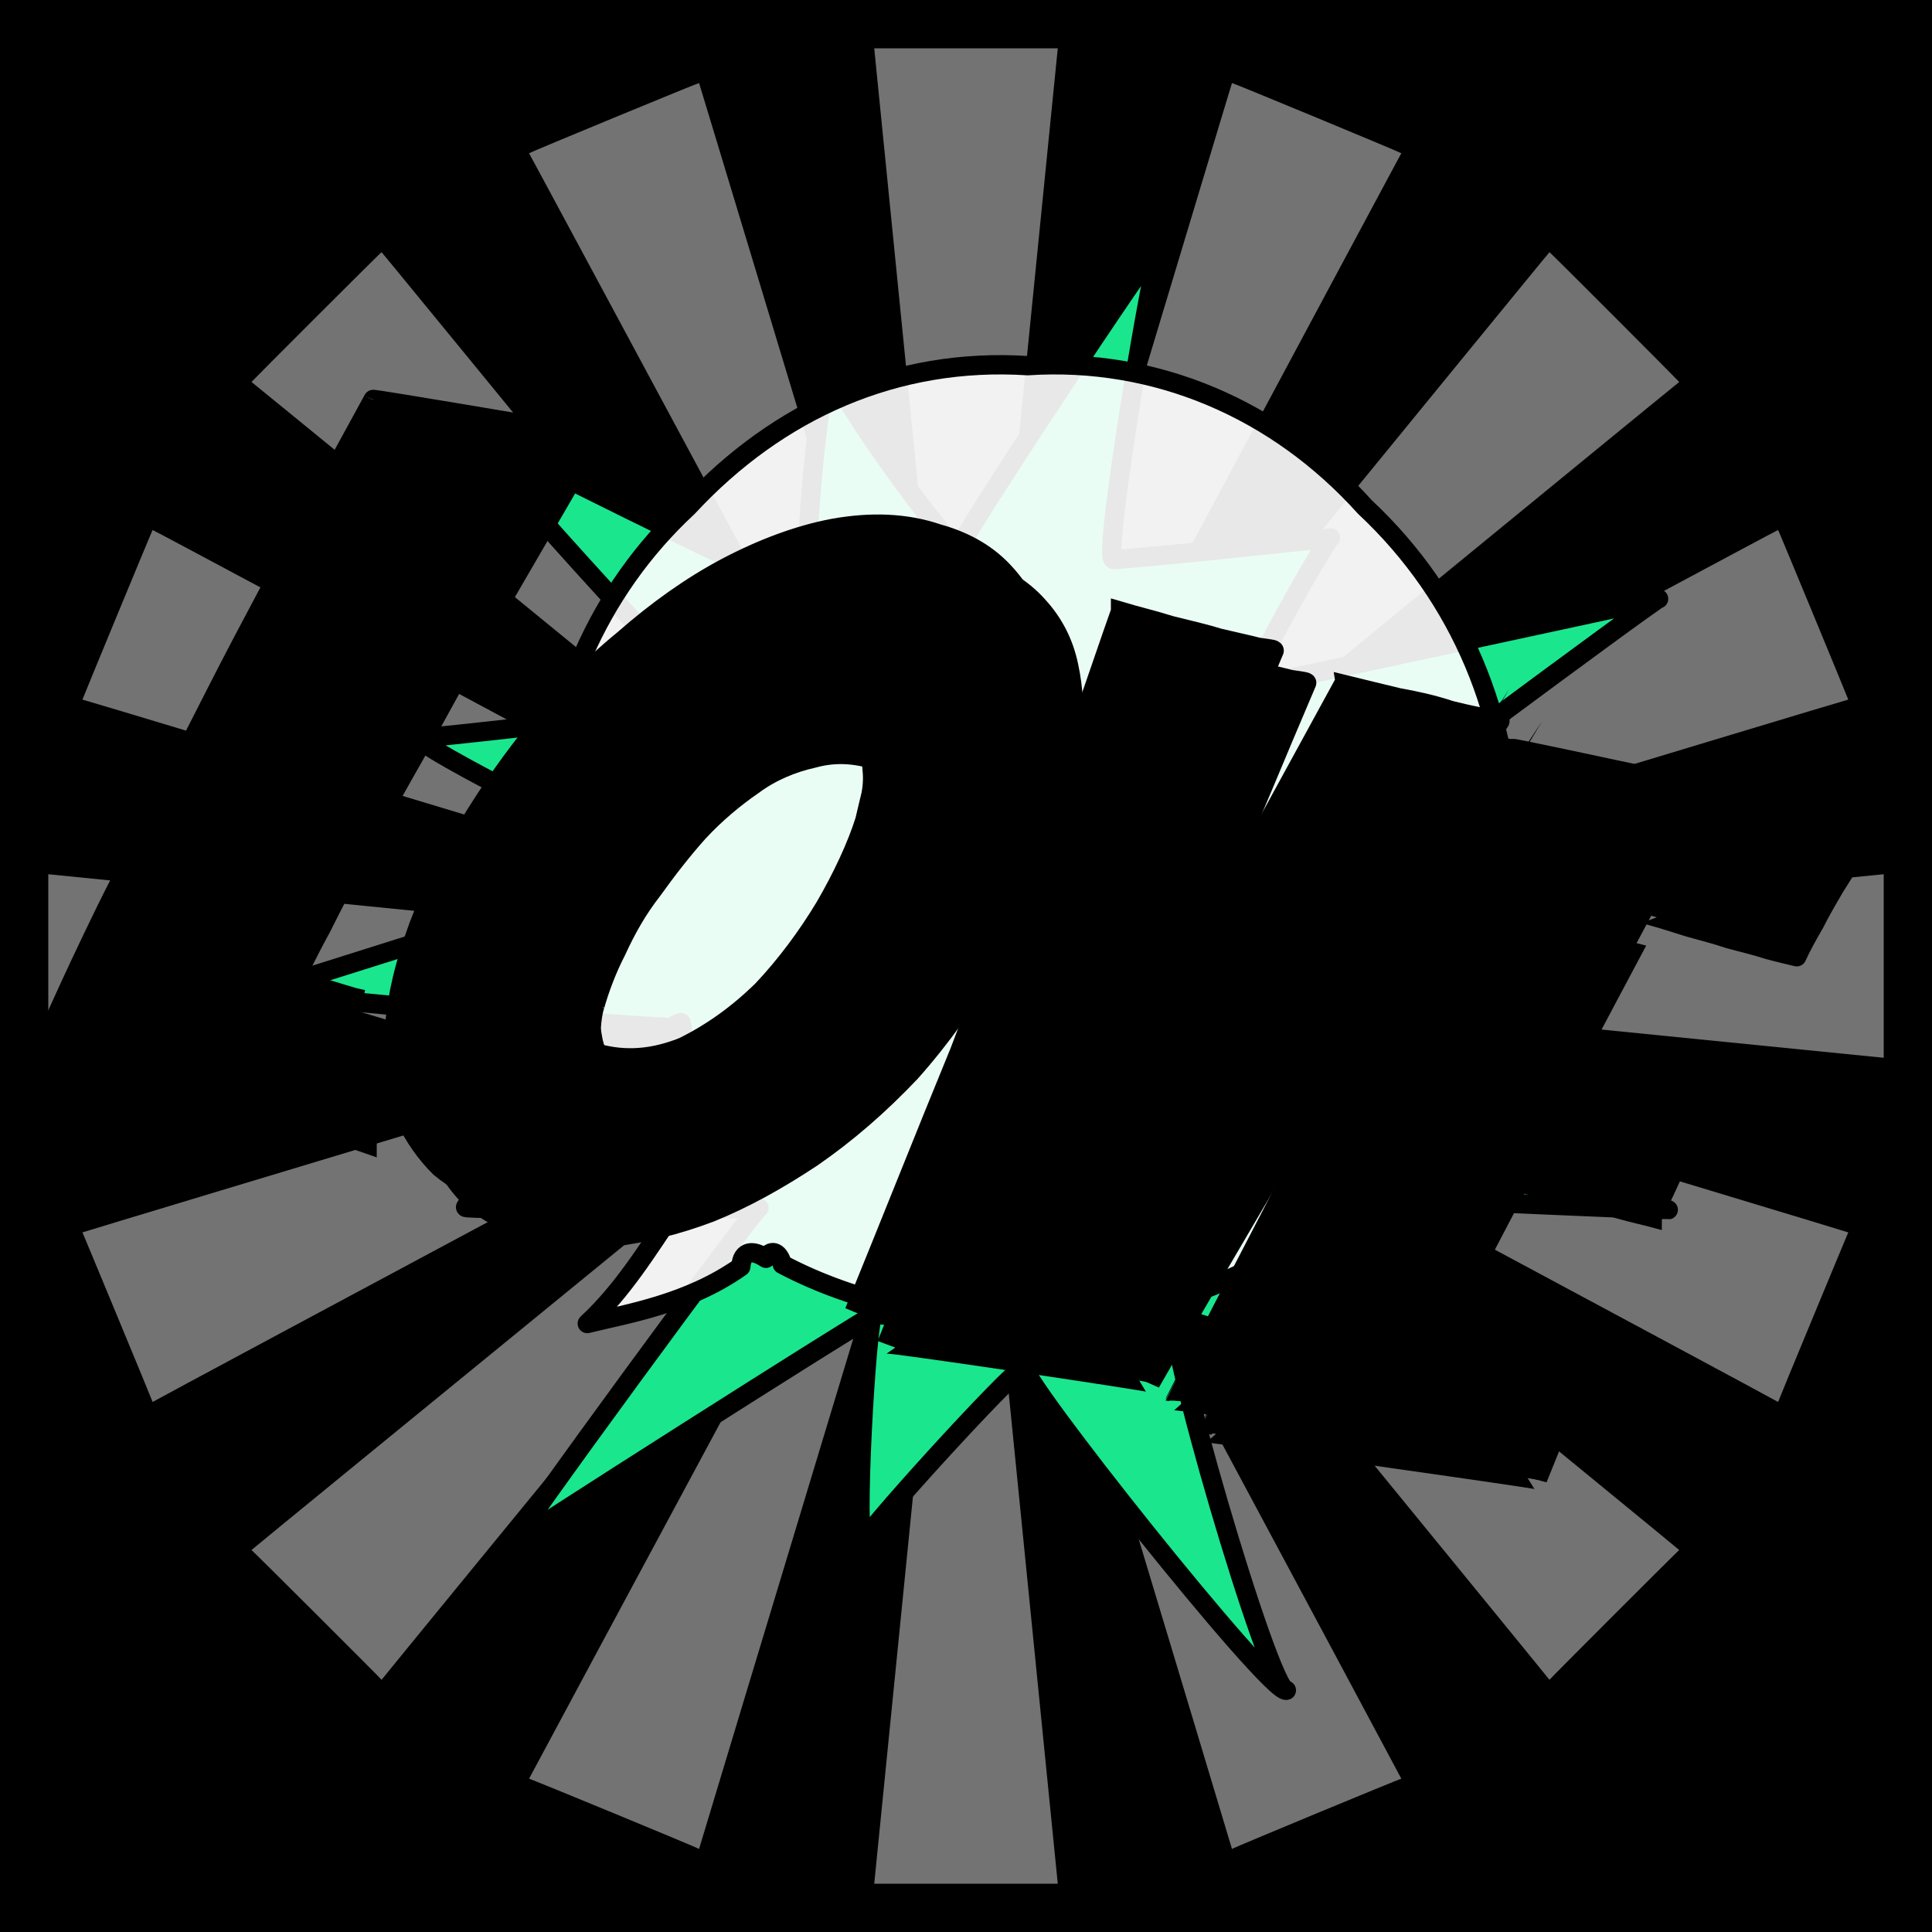
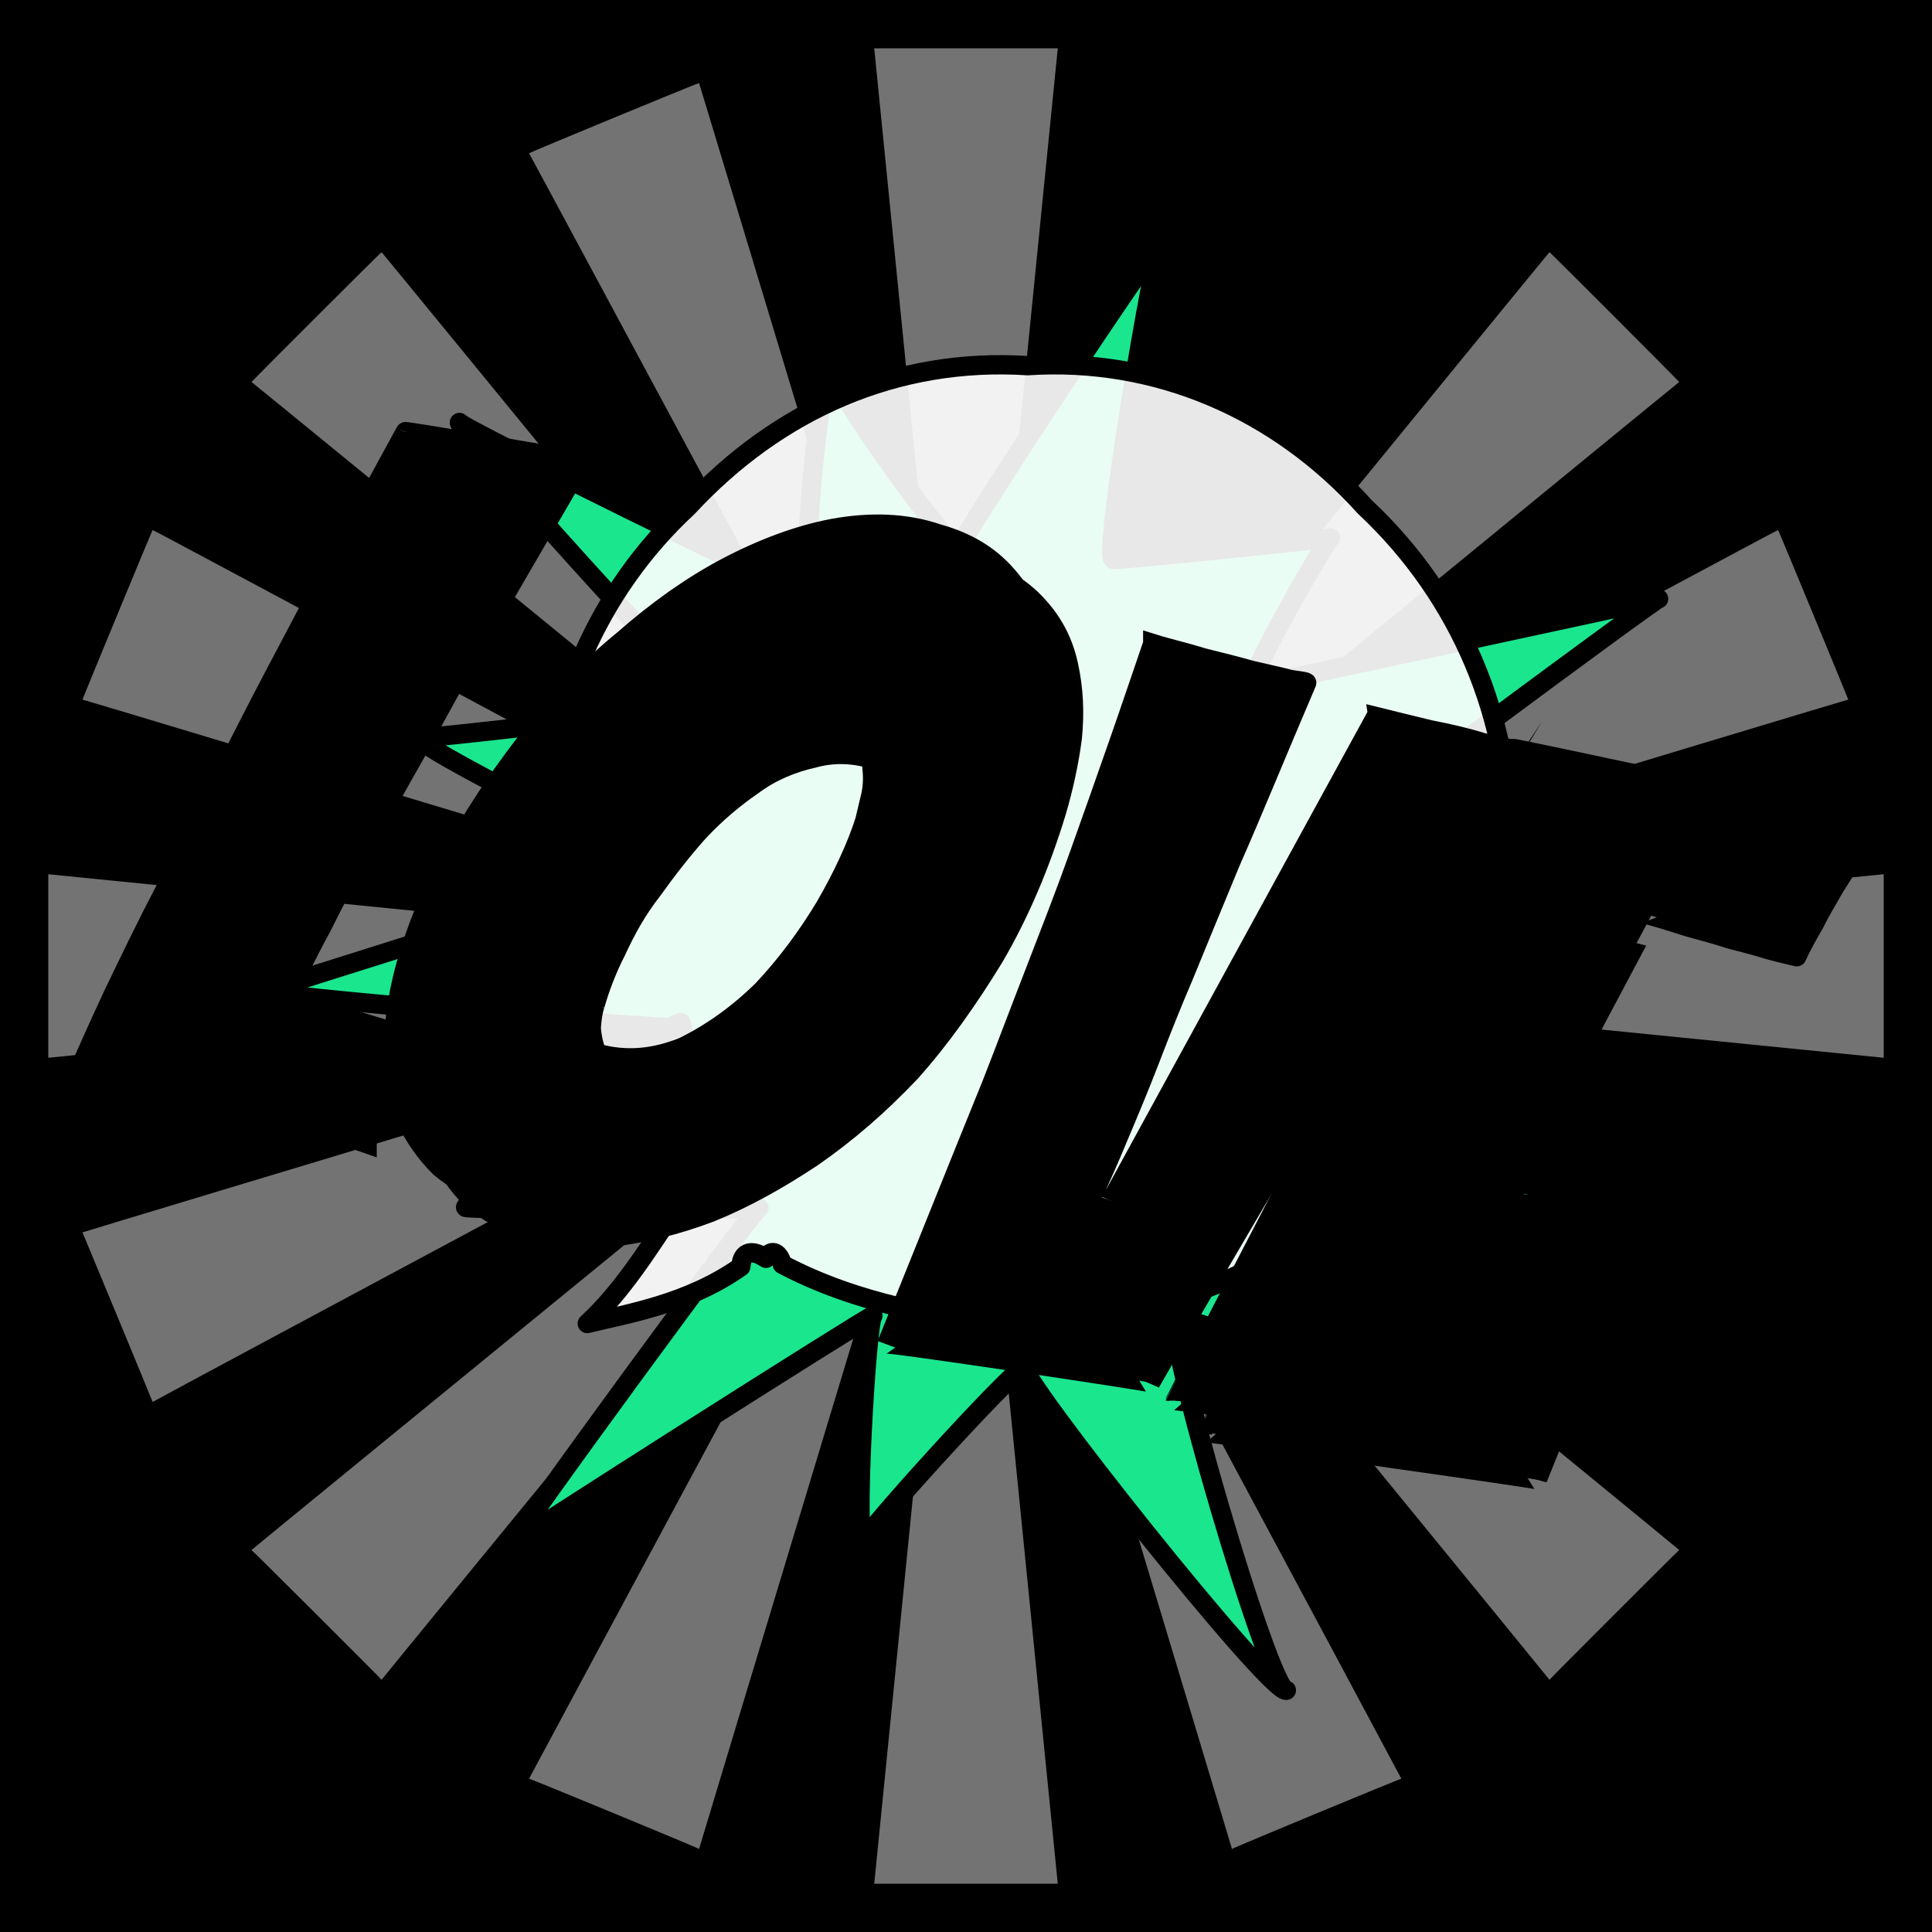
<svg xmlns="http://www.w3.org/2000/svg" id="svgWorkerArea" version="1.1" viewBox="0 0 600 600" width="100%" height="100%" style="background: white;" css="background:#9b9b9b;">
  <rect x="0" y="0" width="600" height="600" fill="#808080" stroke="none" />
  <path id="back01" fill="url(#fill-Linear-back01)" stroke="#000" stroke-width="1" class="cosito" d="M0 0C0 0 600 0 600 0 600 0 600 600 600 600 600 600 0 600 0 600 0 600 0 0 0 0 0 0 0 0 0 0" fill-opacity="1" />
  <defs id="defsdoc">
    <pattern id="patternBool" x="0" y="0" width="10" height="10" patternUnits="userSpaceOnUse" patternTransform="rotate(35)">
      <circle cx="5" cy="5" r="4" style="stroke: none;fill: #ff000070;" />
    </pattern>
    <linearGradient id="fill-Linear-back01" x1="15%" y1="85%" x2="85%" y2="15%">
      <stop offset="0%" style="stop-color:hsl(159.4,80%,50%);stop-opacity:1;" />
      <stop offset="100%" style="stop-color:hsl(159.4,80%,70%);stop-opacity:1;" />
    </linearGradient>
    <linearGradient id="fill-Linear-text-01" x1="15%" y1="85%" x2="85%" y2="15%">
      <stop offset="0%" style="stop-color:hsl(0, 100%, 50%);stop-opacity:1;" />
      <stop offset="100%" style="stop-color:hsl(60, 100%, 50%);stop-opacity:1;" />
    </linearGradient>
  </defs>
  <g id="rays-01" class="cosito">
    <path id="path-516928023" fill="white" fill-opacity="0.45" stroke="#000" stroke-width="0" class="cloneT grouped" d="M300 300C300 300 271.5 585 271.5 585 271.5 585 328.5 585 328.5 585 328.5 585 300 300 300 300" />
    <path id="path-477357339" fill="white" fill-opacity="0.45" stroke="#000" stroke-width="0" class="cloneT grouped" d="M300 300C300 300 164.3 552.2 164.3 552.399 164.3 552.2 217.1 574 217.1 574.212 217.1 574 300 300 300 300" />
    <path id="path-541556889" fill="white" fill-opacity="0.45" stroke="#000" stroke-width="0" class="cloneT grouped" d="M300 300C300 300 78.1 481.2 78.1 481.373 78.1 481.2 118.5 521.5 118.5 521.678 118.5 521.5 300 300 300 300" />
    <path id="path-605845263" fill="white" fill-opacity="0.45" stroke="#000" stroke-width="0" class="cloneT grouped" d="M300 300C300 300 25.6 382.6 25.6 382.734 25.6 382.6 47.4 435.2 47.4 435.395 47.4 435.2 300 300 300 300" />
    <path id="path-300021572" fill="white" fill-opacity="0.45" stroke="#000" stroke-width="0" class="cloneT grouped" d="M300 300C300 300 15 271.5 15 271.5 15 271.5 15 328.5 15 328.5 15 328.5 300 300 300 300" />
    <path id="path-261619756" fill="white" fill-opacity="0.45" stroke="#000" stroke-width="0" class="cloneT grouped" d="M300 300C300 300 47.4 164.3 47.4 164.605 47.4 164.3 25.6 217.1 25.6 217.266 25.6 217.1 300 300 300 300" />
    <path id="path-419502067" fill="white" fill-opacity="0.45" stroke="#000" stroke-width="0" class="cloneT grouped" d="M300 300C300 300 118.5 78.1 118.5 78.322 118.5 78.1 78.1 118.5 78.1 118.627 78.1 118.5 300 300 300 300" />
    <path id="path-572884885" fill="white" fill-opacity="0.45" stroke="#000" stroke-width="0" class="cloneT grouped" d="M300 300C300 300 217.1 25.6 217.1 25.788 217.1 25.6 164.3 47.4 164.3 47.601 164.3 47.4 300 300 300 300" />
    <path id="path-866804616" fill="white" fill-opacity="0.45" stroke="#000" stroke-width="0" class="cloneT grouped" d="M300 300C300 300 328.5 15 328.5 15 328.5 15 271.5 15 271.5 15 271.5 15 300 300 300 300" />
-     <path id="path-920901255" fill="white" fill-opacity="0.45" stroke="#000" stroke-width="0" class="cloneT grouped" d="M300 300C300 300 435.2 47.4 435.2 47.601 435.2 47.4 382.6 25.6 382.6 25.788 382.6 25.6 300 300 300 300" />
    <path id="path-642980286" fill="white" fill-opacity="0.45" stroke="#000" stroke-width="0" class="cloneT grouped" d="M300 300C300 300 521.5 118.5 521.5 118.627 521.5 118.5 481.2 78.1 481.2 78.322 481.2 78.1 300 300 300 300" />
    <path id="path-441479711" fill="white" fill-opacity="0.45" stroke="#000" stroke-width="0" class="cloneT grouped" d="M300 300C300 300 574 217.1 574 217.266 574 217.1 552.2 164.3 552.2 164.605 552.2 164.3 300 300 300 300" />
    <path id="path-20212032" fill="white" fill-opacity="0.45" stroke="#000" stroke-width="0" class="cloneT grouped" d="M300 300C300 300 585 328.5 585 328.5 585 328.5 585 271.5 585 271.5 585 271.5 300 300 300 300" />
-     <path id="path-503637904" fill="white" fill-opacity="0.45" stroke="#000" stroke-width="0" class="cloneT grouped" d="M300 300C300 300 552.2 435.2 552.2 435.395 552.2 435.2 574 382.6 574 382.734 574 382.6 300 300 300 300" />
    <path id="path-421008816" fill="white" fill-opacity="0.45" stroke="#000" stroke-width="0" class="cloneT grouped" d="M300 300C300 300 481.2 521.5 481.2 521.678 481.2 521.5 521.5 481.2 521.5 481.373 521.5 481.2 300 300 300 300" />
    <path id="path-304424125" fill="white" fill-opacity="0.45" stroke="#000" stroke-width="0" class="cloneT grouped" d="M300 300C300 300 382.6 574 382.6 574.212 382.6 574 435.2 552.2 435.2 552.399 435.2 552.2 300 300 300 300" />
  </g>
  <path id="fig-02" fill="rgb(26,230,142)" stroke="black" stroke-linecap="round" stroke-linejoin="round" stroke-width="6" class="cosito" d="M211.89 319.107C208.19 320.158 78.29 308.858 81.99 307.849 78.29 308.858 203.49 269.458 207.79 268.271 203.49 269.458 125.99 230.258 130.29 229.061 125.99 230.258 219.09 219.458 222.79 218.404 219.09 219.458 140.89 131.658 142.69 131.204 140.89 131.658 248.79 185.058 251.19 184.338 248.79 185.058 253.69 114.558 258.69 113.14 253.69 114.558 295.29 171.358 297.79 170.715 295.29 171.358 358.79 75.558 360.69 75.056 358.79 75.558 342.09 174.658 345.79 173.64 342.09 174.658 411.99 167.358 413.19 167.04 411.99 167.358 385.29 214.058 388.99 213.033 385.29 214.058 513.19 186.458 515.09 185.968 513.19 186.458 409.79 263.358 410.99 263 409.79 263.358 473.89 275.258 477.59 274.179 473.89 275.258 417.19 323.058 422.09 321.646 417.19 323.058 517.49 375.858 518.09 375.709 517.49 375.858 399.49 370.958 403.19 369.899 399.49 370.958 436.59 428.558 442.19 426.97 436.59 428.558 360.19 409.258 365.19 407.88 360.19 409.258 394.49 526.358 399.49 524.929 394.49 526.358 314.39 425.458 318.19 424.389 314.39 425.458 265.09 479.858 268.19 479.02 265.09 479.858 269.19 409.058 271.09 408.588 269.19 409.058 157.39 480.158 159.19 479.688 157.39 480.158 233.89 375.658 235.69 375.129 233.89 375.658 141.59 375.758 144.69 374.929 141.59 375.758 207.69 318.658 211.49 317.594 207.69 318.658 208.19 320.158 211.89 319.107" fill-opacity="1" vector-effect="none" />
  <path id="fig-03" fill="White" fill-opacity="0.91" stroke="black" stroke-linecap="round" stroke-linejoin="round" stroke-width="6" class="cosito" d="M213.646 157.45C241.781 127.065 278.512 110.935 319.152 113.561 359.01 110.935 396.523 127.065 423.877 157.45 484.055 213.718 484.055 308.999 423.877 369.394 396.523 395.653 359.01 408.782 319.152 413.283 291.017 408.782 266.399 405.031 242.953 392.652 241.781 388.15 239.045 388.15 237.873 390.776 233.965 388.15 230.448 388.15 230.058 393.402 213.646 405.031 194.498 408.032 182.384 411.033 193.326 400.904 201.141 388.15 209.738 375.396 210.519 367.519 209.738 363.767 206.612 362.642 153.859 301.497 156.985 209.967 213.646 157.45 213.646 155.574 213.646 155.574 213.646 157.45" />
  <g id="text-01" class="cosito">
    <path id="letter-656638317" fill="rgb(0,0,0)" fill-opacity="1" stroke="rgb(0,0,0)" stroke-width="6" d="M104.7,352.101C98.4,349.8,91.8,348.3,84.6,346.665C77.4,344.8,70.4,343.5,63.1,342.117C55.7,340.6,48.4,339.7,41.5,339.015C34.4,338.1,27.9,337.7,21.9,338.177C21.9,337.9,21.9,337.9,21.9,338.177C25.9,329.4,30.1,319.6,35,309.183C40.1,298.6,45.3,287.7,51.2,276.514C56.9,265.1,62.6,253.7,68.3,242.482C74.2,231.1,79.8,219.9,85.2,209.714C85.2,209.7,85.2,209.7,85.2,209.714C98.3,184.7,111.9,159.6,125.9,134.056C126,133.8,126,133.8,125.9,134.056C126,133.8,181,143.1,181,143.17C168.5,164.7,156.2,185.8,144.2,206.51C144.3,206.2,144.3,206.2,144.2,206.51C139.2,215.3,134.3,224.4,129,234.053C123.6,243.5,118.5,252.7,113.6,261.84C108.7,270.6,104.1,279.5,99.7,288.286C95.2,296.5,91.5,304.3,88.2,311.156C88.2,310.9,88.2,310.9,88.2,311.156C93.3,312.1,99,313.4,104.7,315.338C110.5,316.9,115.6,318.5,119.8,319.745C119.7,319.7,119.7,319.7,119.8,319.745C119,323.4,118.1,327.5,117.6,331.442C116.9,335.1,116.1,338.5,115.6,341.902C115.5,344.9,115,347.6,114.5,350.279C114.1,352.6,113.9,354.4,114,355.248C114,355.2,114,355.2,114,355.248C112.1,354.6,110.7,354,109.3,353.645C107.7,353.1,106.2,352.2,104.7,352.101C104.8,351.8,104.8,351.8,104.7,352.101C104.8,351.8,104.8,351.8,104.7,352.101" vector-effect="none" stroke-opacity="1" />
    <path id="letter-280998682" fill="rgb(0,0,0)" fill-opacity="1" stroke="rgb(0,0,0)" stroke-width="6" d="M328.1,252.086C323.1,268.5,316.7,283.6,308.8,297.154C300.7,310.4,292.1,322.6,282.7,333.09C273,343.3,263.1,351.9,252.2,359.447C241.4,366.6,231.1,372.3,220.6,376.551C210.2,380.5,199.8,383,190.3,384.164C180.4,385,171.8,384,163.6,381.84C163.7,381.6,163.7,381.6,163.6,381.84C157,379.5,151.4,376.5,146.6,372.55C142.3,368.4,138.7,363.1,135.9,357.113C133.5,351,132.3,343.7,132.3,335.252C132.3,326.6,133.9,316.7,137.1,306.227C137.2,305.9,137.2,305.9,137.1,306.227C140.6,294.7,145.7,283.4,152.3,271.944C159.1,260.1,166.6,249,175.1,238.301C183.5,227.3,193.1,217.3,203.6,208.716C214,199.6,224.5,192.1,235.5,186.254C246.9,180.4,258.1,176.2,268.8,174.096C280.4,172,291.2,172.4,301.4,175.754C301.5,175.5,301.5,175.5,301.4,175.754C310.5,178.3,317.4,182.6,322.4,188.22C327.3,193.6,330.4,199.7,331.9,206.918C333.4,213.9,333.8,221.1,333,229.198C332,236.8,330.3,244.6,328.1,252.086C328.1,252,328.1,252,328.1,252.086C328.1,252,328.1,252,328.1,252.086M184.8,312.112C184.1,314.2,183.8,316.4,183.6,319.345C183.8,321.6,184.3,324.6,185.3,326.788C186,328.6,187.2,331,188.9,332.976C190.8,334.7,192.9,336.1,195.3,337.058C195.3,336.8,195.3,336.8,195.3,337.058C204.4,339.6,213.2,338.9,222.4,335.075C231.1,330.8,239.1,325,246.9,317.448C254.1,309.8,260.8,300.9,266.2,291.664C271.7,282.2,276.1,272.8,278.6,264.754C278.6,264.5,278.6,264.5,278.6,264.754C279.3,262.1,279.9,259.7,280.5,256.76C281.1,253.7,281.1,251.1,280.9,248.331C280.8,245.3,279.9,243.1,278.7,240.895C277.4,238.4,274.8,236.9,271.6,235.949C271.6,235.9,271.6,235.9,271.6,235.949C265.2,234,259,233.7,252.6,235.465C246.2,236.9,239.7,239.5,233.9,243.793C228.1,247.8,222.3,252.6,216.9,258.42C211.9,264,207.1,270.2,202.6,276.478C197.9,282.5,194.5,288.6,191.4,295.343C188.3,301.4,186.2,307.2,184.8,312.112C184.8,311.8,184.8,311.8,184.8,312.112C184.8,311.8,184.8,311.8,184.8,312.112" vector-effect="none" stroke-opacity="1" />
    <path id="letter-459216785" fill="rgb(0,0,0)" fill-opacity="1" stroke="rgb(0,0,0)" stroke-width="6" d="M357.3,429.414C357.4,429.1,275.6,416.8,275.4,417.407C286.6,389.8,297.4,362.7,308,336.634C308,336.3,308,336.3,308,336.634C312.4,325.4,316.7,313.9,321.4,301.828C326.2,289.4,330.9,277.4,335.1,265.578C339.4,253.6,343.5,241.9,347.4,230.755C351.4,219.4,354.8,209.1,358,199.862C358,200,358,200,358,199.862C362.9,201.4,368,202.5,373.5,204.235C379,205.6,384.2,206.9,388.7,208.19C393.4,209.3,397.3,210.1,400.7,211.006C403.9,211.5,405.9,211.7,405.8,212.063C405.9,211.7,405.9,211.7,405.8,212.063C396.2,234.5,388.7,253,382.2,267.678C376.2,282.1,371.4,293.9,367.6,303.128C363.8,312,360.3,320.8,357,329.417C353.8,337.7,350.5,345.6,347.4,352.897C344.5,359.9,341.8,366.1,339.3,371.188C339.3,370.9,339.3,370.9,339.3,371.188C339.3,370.9,345.1,372.7,345,372.93C345.1,372.7,427.3,222.6,427.3,222.538C433.1,224,438.7,225.3,444.2,226.655C444.2,226.4,444.2,226.4,444.2,226.655C449.5,227.7,455,228.9,460.5,230.627C465.9,232,471.4,233,475.9,233.978C475.9,234,475.9,234,475.9,233.978C470.6,242,465,250.7,458.7,260.732C452.3,270.4,445.9,280.7,439.5,291.177C433,301.4,426.5,312.2,419.8,323.433C413.3,334.3,407,344.9,400.7,355.202C400.8,354.9,400.8,354.9,400.7,355.202C386.3,379.2,372,403.9,357.3,429.414C357.4,429.1,357.4,429.1,357.3,429.414C357.4,429.1,357.4,429.1,357.3,429.414" vector-effect="none" stroke-opacity="1" />
    <path id="letter-972106551" fill="rgb(0,0,0)" fill-opacity="1" stroke="rgb(0,0,0)" stroke-width="6" d="M477.4,459.566C477.5,459.2,375,444.8,375,444.985C375,444.8,480.1,242.2,480,242.477C480.1,242.2,577.6,263.2,577.6,263.188C575,267.1,572.6,271.1,569.7,275.639C569.7,275.7,569.7,275.7,569.7,275.639C567.7,279.1,565.6,282.6,563.5,286.778C561.3,290.6,559.4,294,558,297.127C558,297.2,558,297.2,558,297.127C555.9,296.6,552.7,295.9,549.2,294.938C545.4,293.7,541.5,292.8,537,291.582C533,290.2,528.5,289.1,524.2,287.871C519.9,286.5,516.1,285.3,512.8,284.387C512.8,284.3,512.8,284.3,512.8,284.387C512.8,284.3,485.9,334.9,485.8,335.224C492.2,336.5,498.1,337.9,503.8,339.69C503.9,339.3,503.9,339.3,503.8,339.69C508.2,340.6,512.8,342,517.6,343.54C522.1,344.8,525.5,345.7,527.5,346.229C527.6,346,527.6,346,527.5,346.229C525.3,351.6,522.8,356.8,520.5,362.221C518.2,367.5,515.7,372.7,513.1,378.096C513.1,377.9,513.1,377.9,513.1,378.096C510.9,377.5,507.5,376.8,502.9,375.501C498.5,374.1,493.7,372.8,489.2,371.859C489.3,371.8,489.3,371.8,489.2,371.859C483.7,370.1,477.8,368.8,471.8,367.237C471.9,367,471.9,367,471.8,367.237C471.9,367,444.5,419.3,444.5,419.583C444.5,419.3,490.9,426.1,491,426.113C490.9,426.1,477.5,459.2,477.4,459.566C477.5,459.2,477.5,459.2,477.4,459.566" vector-effect="none" stroke-opacity="1" />
  </g>
  <g id="text-02" class="cosito cloneTXT">
-     <path id="letter-656638317" fill="url(#fill-Linear-text-01)" fill-opacity="1" stroke="#000000" stroke-width="6" class="cloneTXT" d="M94.6 342.101C88.4 339.7 81.8 338.2 74.5 336.665 67.4 334.7 60.4 333.5 53 332.117 45.7 330.6 38.4 329.7 31.5 329.015 24.4 328.1 17.8 327.7 11.8 328.178 11.8 327.8 11.8 327.8 11.8 328.178 15.8 319.3 20.1 309.6 25 299.183 30 288.6 35.2 277.7 41.2 266.514 46.9 255.1 52.5 243.6 58.3 232.482 64.1 221.1 69.8 209.8 75.1 199.714 75.1 199.6 75.1 199.6 75.1 199.714 88.3 174.6 101.9 149.6 115.9 124.056 116 123.8 116 123.8 115.9 124.056 116 123.8 171 133.1 171 133.17 158.5 154.6 146.1 175.8 134.1 196.51 134.3 196.1 134.3 196.1 134.1 196.51 129.1 205.3 124.3 214.3 119 224.053 113.5 233.5 108.5 242.6 103.5 251.84 98.6 260.6 94 269.5 89.6 278.286 85.1 286.5 81.5 294.2 78.1 301.156 78.1 300.8 78.1 300.8 78.1 301.156 83.3 302.1 89 303.3 94.6 305.338 100.5 306.8 105.5 308.5 109.8 309.745 109.6 309.7 109.6 309.7 109.8 309.745 109 313.3 108 317.5 107.5 321.442 106.9 325.1 106 328.5 105.5 331.902 105.5 334.8 105 337.6 104.5 340.279 104 342.6 103.9 344.3 104 345.248 104 345.2 104 345.2 104 345.248 102 344.6 100.6 344 99.3 343.645 97.6 343.1 96.1 342.2 94.6 342.101 94.8 341.7 94.8 341.7 94.6 342.101 94.8 341.7 94.8 341.7 94.6 342.101" />
    <path id="letter-280998682" fill="url(#fill-Linear-text-01)" fill-opacity="1" stroke="#000000" stroke-width="6" class="cloneTXT" d="M318.1 242.086C313.1 258.5 306.7 273.6 298.7 287.154 290.7 300.3 282.1 312.6 272.7 323.09 263 333.2 253.1 341.8 242.1 349.447 231.3 356.6 221.1 362.2 210.6 366.551 200.1 370.5 189.8 373 180.3 374.164 170.3 375 161.8 374 153.6 371.84 153.6 371.6 153.6 371.6 153.6 371.84 147 369.5 141.3 366.5 136.6 362.55 132.3 358.3 128.6 353.1 125.8 347.113 123.5 341 122.3 333.7 122.3 325.252 122.3 316.6 123.8 306.7 127.1 296.227 127.1 295.8 127.1 295.8 127.1 296.227 130.6 284.7 135.6 273.3 142.3 261.945 149.1 250.1 156.6 239 165.1 228.301 173.5 217.3 183.1 207.3 193.6 198.716 204 189.6 214.5 182.1 225.5 176.254 236.8 170.3 248.1 166.1 258.7 164.096 270.3 162 281.2 162.3 291.3 165.754 291.5 165.5 291.5 165.5 291.3 165.754 300.5 168.3 307.3 172.6 312.3 178.22 317.2 183.6 320.3 189.6 321.8 196.918 323.3 203.8 323.7 211.1 323 219.198 322 226.8 320.2 234.6 318.1 242.086 318.1 242 318.1 242 318.1 242.086 318.1 242 318.1 242 318.1 242.086M174.8 302.113C174.1 304.2 173.8 306.3 173.6 309.345 173.8 311.6 174.3 314.6 175.3 316.788 176 318.6 177.1 321 178.8 322.976 180.8 324.7 182.8 326.1 185.3 327.058 185.3 326.7 185.3 326.7 185.3 327.058 194.3 329.6 203.1 328.8 212.3 325.075 221.1 320.7 229.1 315 236.8 307.448 244.1 299.7 250.7 290.8 256.2 281.664 261.7 272.2 266.1 262.7 268.6 254.754 268.6 254.5 268.6 254.5 268.6 254.754 269.2 252.1 269.8 249.7 270.5 246.76 271.1 243.6 271.1 241.1 270.8 238.331 270.7 235.3 269.8 233.1 268.7 230.895 267.3 228.3 264.7 226.8 261.6 225.949 261.6 225.8 261.6 225.8 261.6 225.949 255.2 224 249 223.6 242.6 225.465 236.1 226.8 229.6 229.5 223.8 233.793 218.1 237.8 212.3 242.6 206.8 248.42 201.8 254 197.1 260.2 192.6 266.478 187.8 272.5 184.5 278.6 181.3 285.342 178.3 291.3 176.1 297.2 174.8 302.113 174.8 301.7 174.8 301.7 174.8 302.113 174.8 301.7 174.8 301.7 174.8 302.113" />
-     <path id="letter-459216785" fill="url(#fill-Linear-text-01)" fill-opacity="1" stroke="#000000" stroke-width="6" class="cloneTXT" d="M347.2 419.414C347.3 419.1 265.6 406.7 265.3 407.407 276.6 379.7 287.3 352.7 298 326.634 298 326.2 298 326.2 298 326.634 302.3 315.3 306.7 303.8 311.3 291.829 316.2 279.3 320.8 267.3 325.1 255.578 329.3 243.6 333.5 231.8 337.3 220.755 341.3 209.3 344.7 199.1 348 189.862 348 190 348 190 348 189.862 352.8 191.3 358 192.5 363.5 194.235 369 195.6 374.2 196.8 378.7 198.19 383.3 199.3 387.2 200.1 390.7 201.006 393.8 201.5 395.8 201.6 395.7 202.063 395.8 201.6 395.8 201.6 395.7 202.063 386.2 224.5 378.7 243 372.2 257.678 366.2 272.1 361.3 283.8 357.6 293.128 353.7 302 350.2 310.7 347 319.417 343.7 327.7 340.5 335.6 337.3 342.897 334.5 349.8 331.7 356.1 329.2 361.188 329.2 360.8 329.2 360.8 329.2 361.188 329.2 360.8 335.1 362.7 335 362.93 335.1 362.7 417.2 212.6 417.2 212.538 423.1 214 428.7 215.3 434.2 216.655 434.2 216.3 434.2 216.3 434.2 216.655 439.5 217.6 445 218.8 450.5 220.627 455.8 222 461.3 223 465.8 223.978 465.8 224 465.8 224 465.8 223.978 460.6 232 455 240.6 448.7 250.732 442.2 260.3 435.8 270.7 429.5 281.177 423 291.3 416.5 302.2 409.7 313.433 403.2 324.2 397 334.8 390.7 345.202 390.7 344.8 390.7 344.8 390.7 345.202 376.2 369.2 362 393.8 347.2 419.414 347.3 419.1 347.3 419.1 347.2 419.414 347.3 419.1 347.3 419.1 347.2 419.414" />
    <path id="letter-972106551" fill="url(#fill-Linear-text-01)" fill-opacity="1" stroke="#000000" stroke-width="6" class="cloneTXT" d="M467.3 449.566C467.5 449.2 365 434.7 365 434.985 365 434.7 470.1 232.1 470 232.477 470.1 232.1 567.5 253.2 567.5 253.188 565 257.1 562.5 261.1 559.7 265.639 559.7 265.7 559.7 265.7 559.7 265.639 557.7 269.1 555.5 272.6 553.5 276.778 551.2 280.6 549.4 284 548 287.127 548 287.2 548 287.2 548 287.127 545.9 286.6 542.7 285.8 539.2 284.938 535.4 283.7 531.5 282.7 527 281.582 523 280.2 518.5 279.1 514.2 277.871 509.9 276.5 506 275.2 502.7 274.387 502.7 274.2 502.7 274.2 502.7 274.387 502.7 274.2 475.8 324.8 475.7 325.224 482.2 326.5 488.1 327.8 493.7 329.69 493.8 329.2 493.8 329.2 493.7 329.69 498.2 330.6 502.7 332 507.5 333.54 512 334.7 515.5 335.7 517.5 336.228 517.5 336 517.5 336 517.5 336.228 515.2 341.6 512.7 346.7 510.5 352.221 508.2 357.5 505.7 362.7 503 368.096 503 367.8 503 367.8 503 368.096 500.8 367.5 497.5 366.7 492.8 365.5 488.5 364.1 483.7 362.7 479.2 361.86 479.2 361.7 479.2 361.7 479.2 361.86 473.7 360.1 467.7 358.7 461.7 357.237 461.8 357 461.8 357 461.7 357.237 461.8 357 434.5 409.2 434.5 409.583 434.5 409.2 480.8 416.1 481 416.113 480.8 416.1 467.5 449.2 467.3 449.566 467.5 449.2 467.5 449.2 467.3 449.566" />
  </g>
</svg>